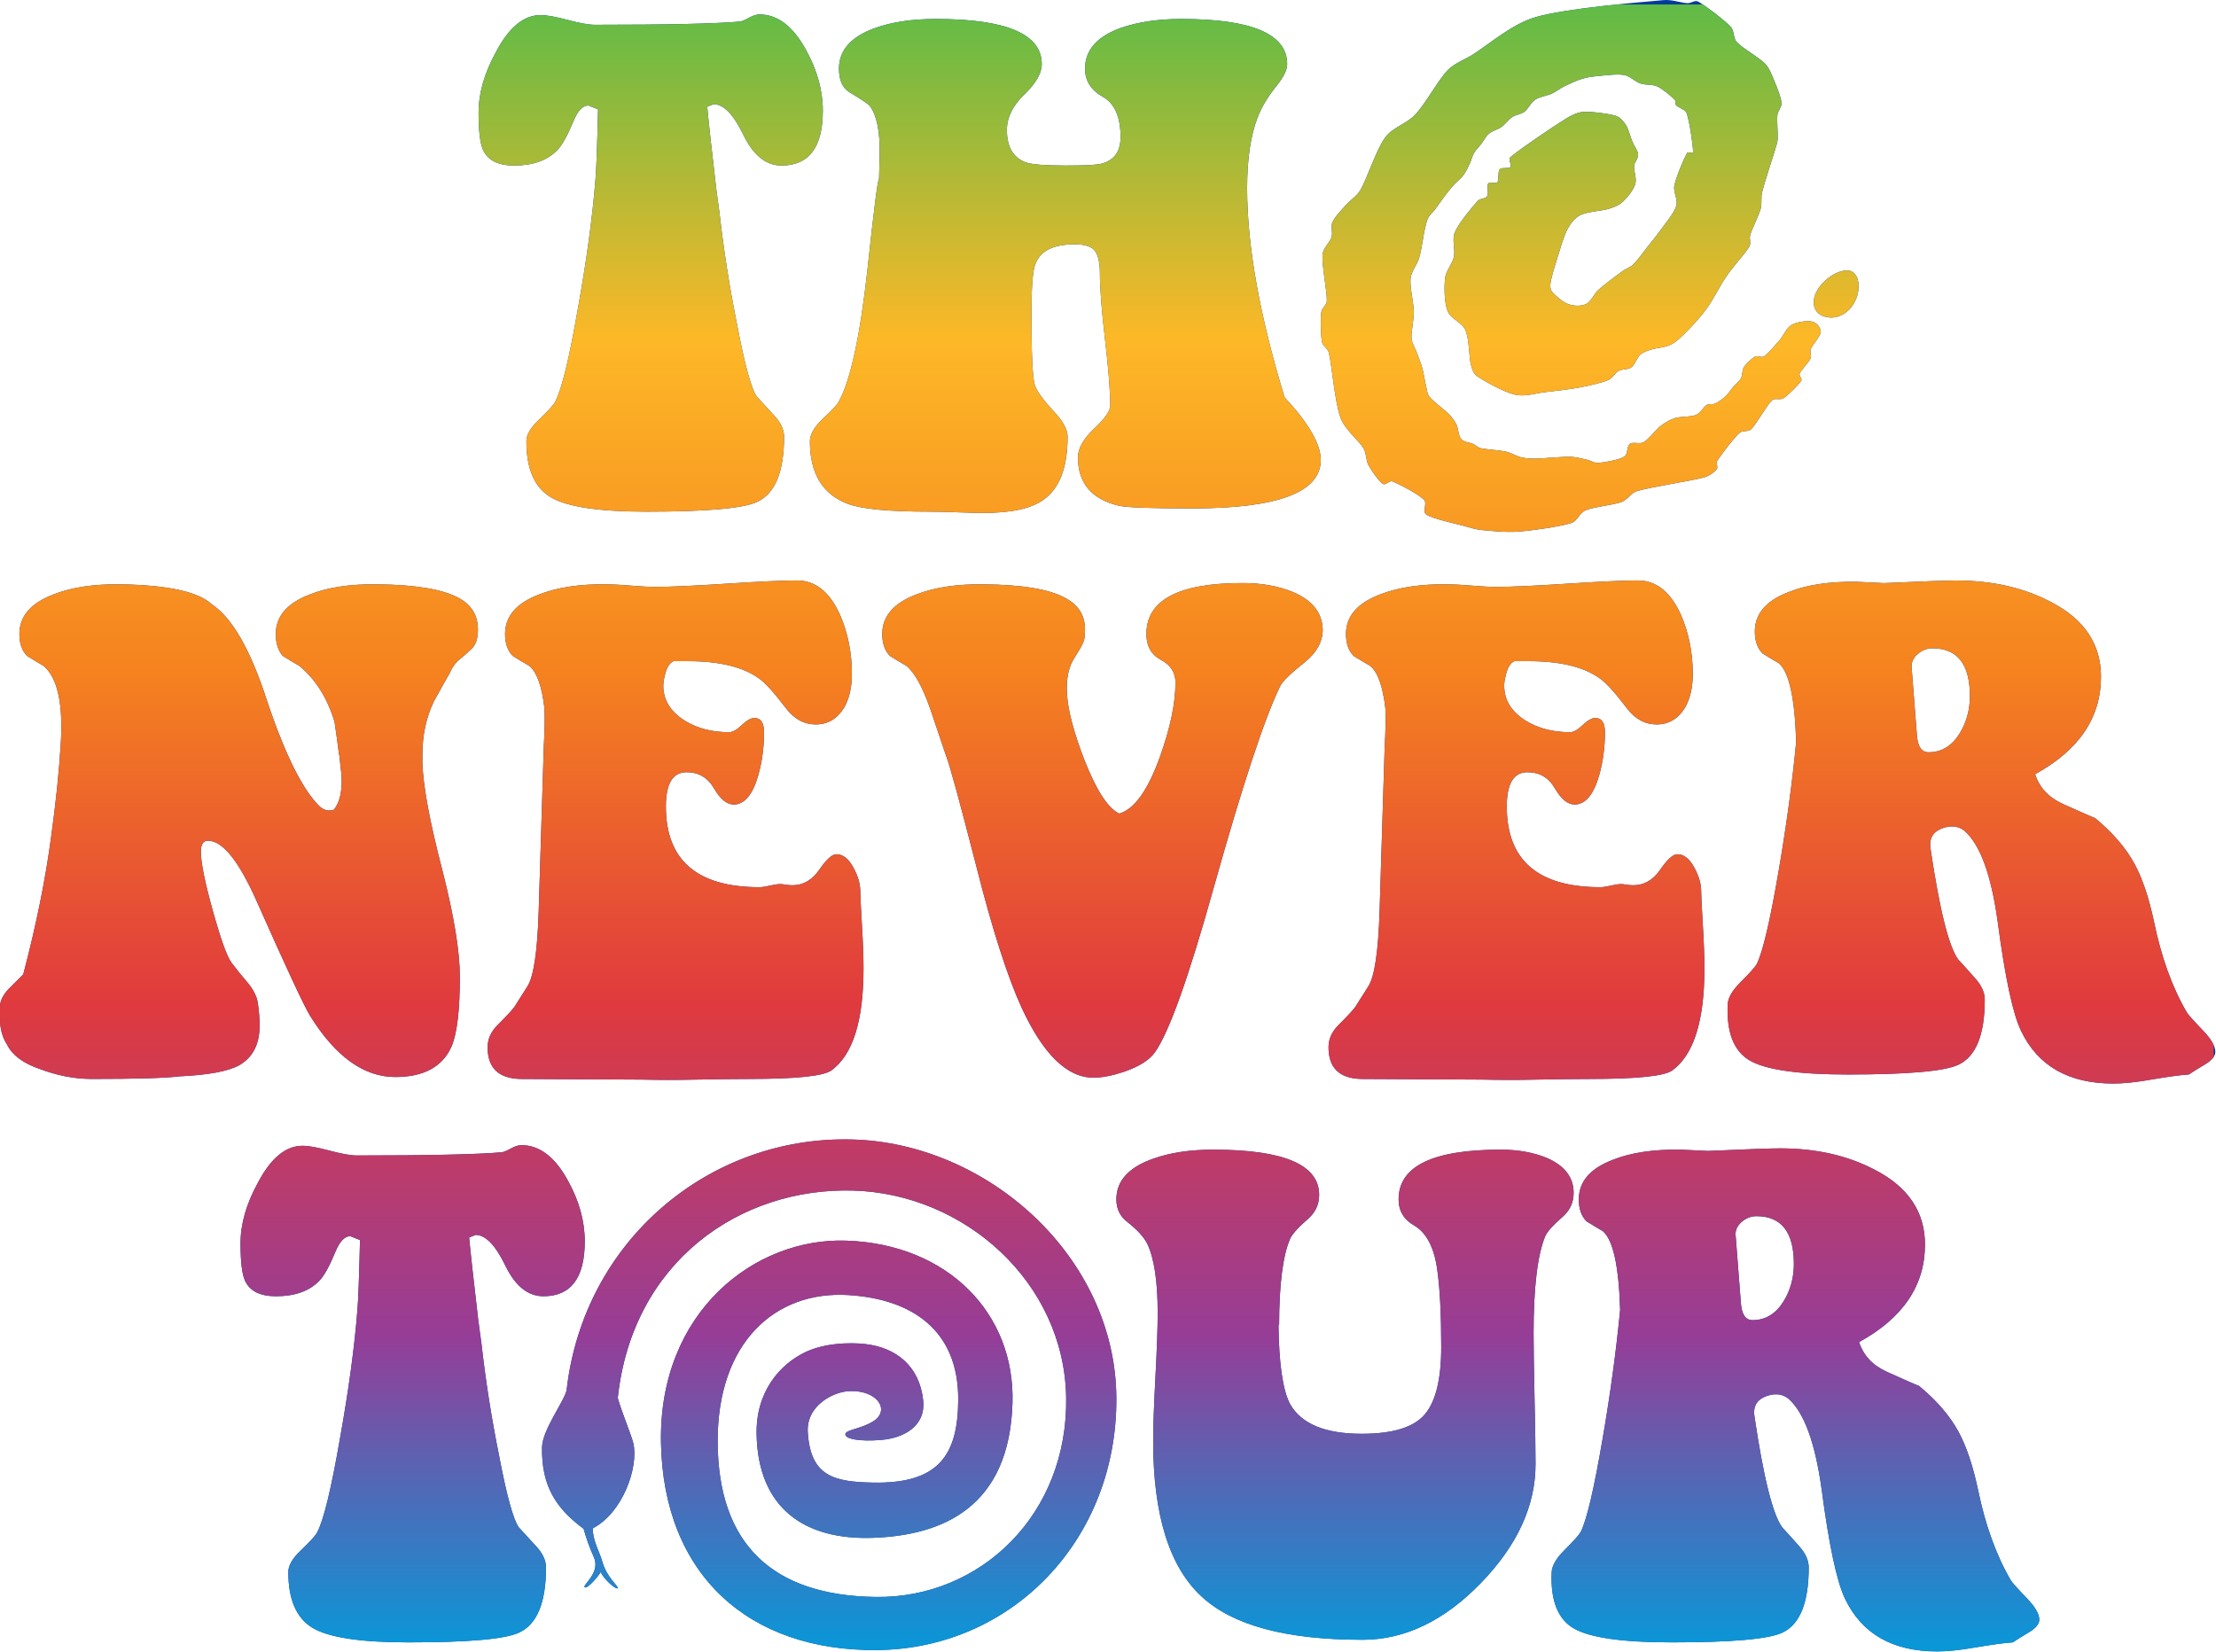
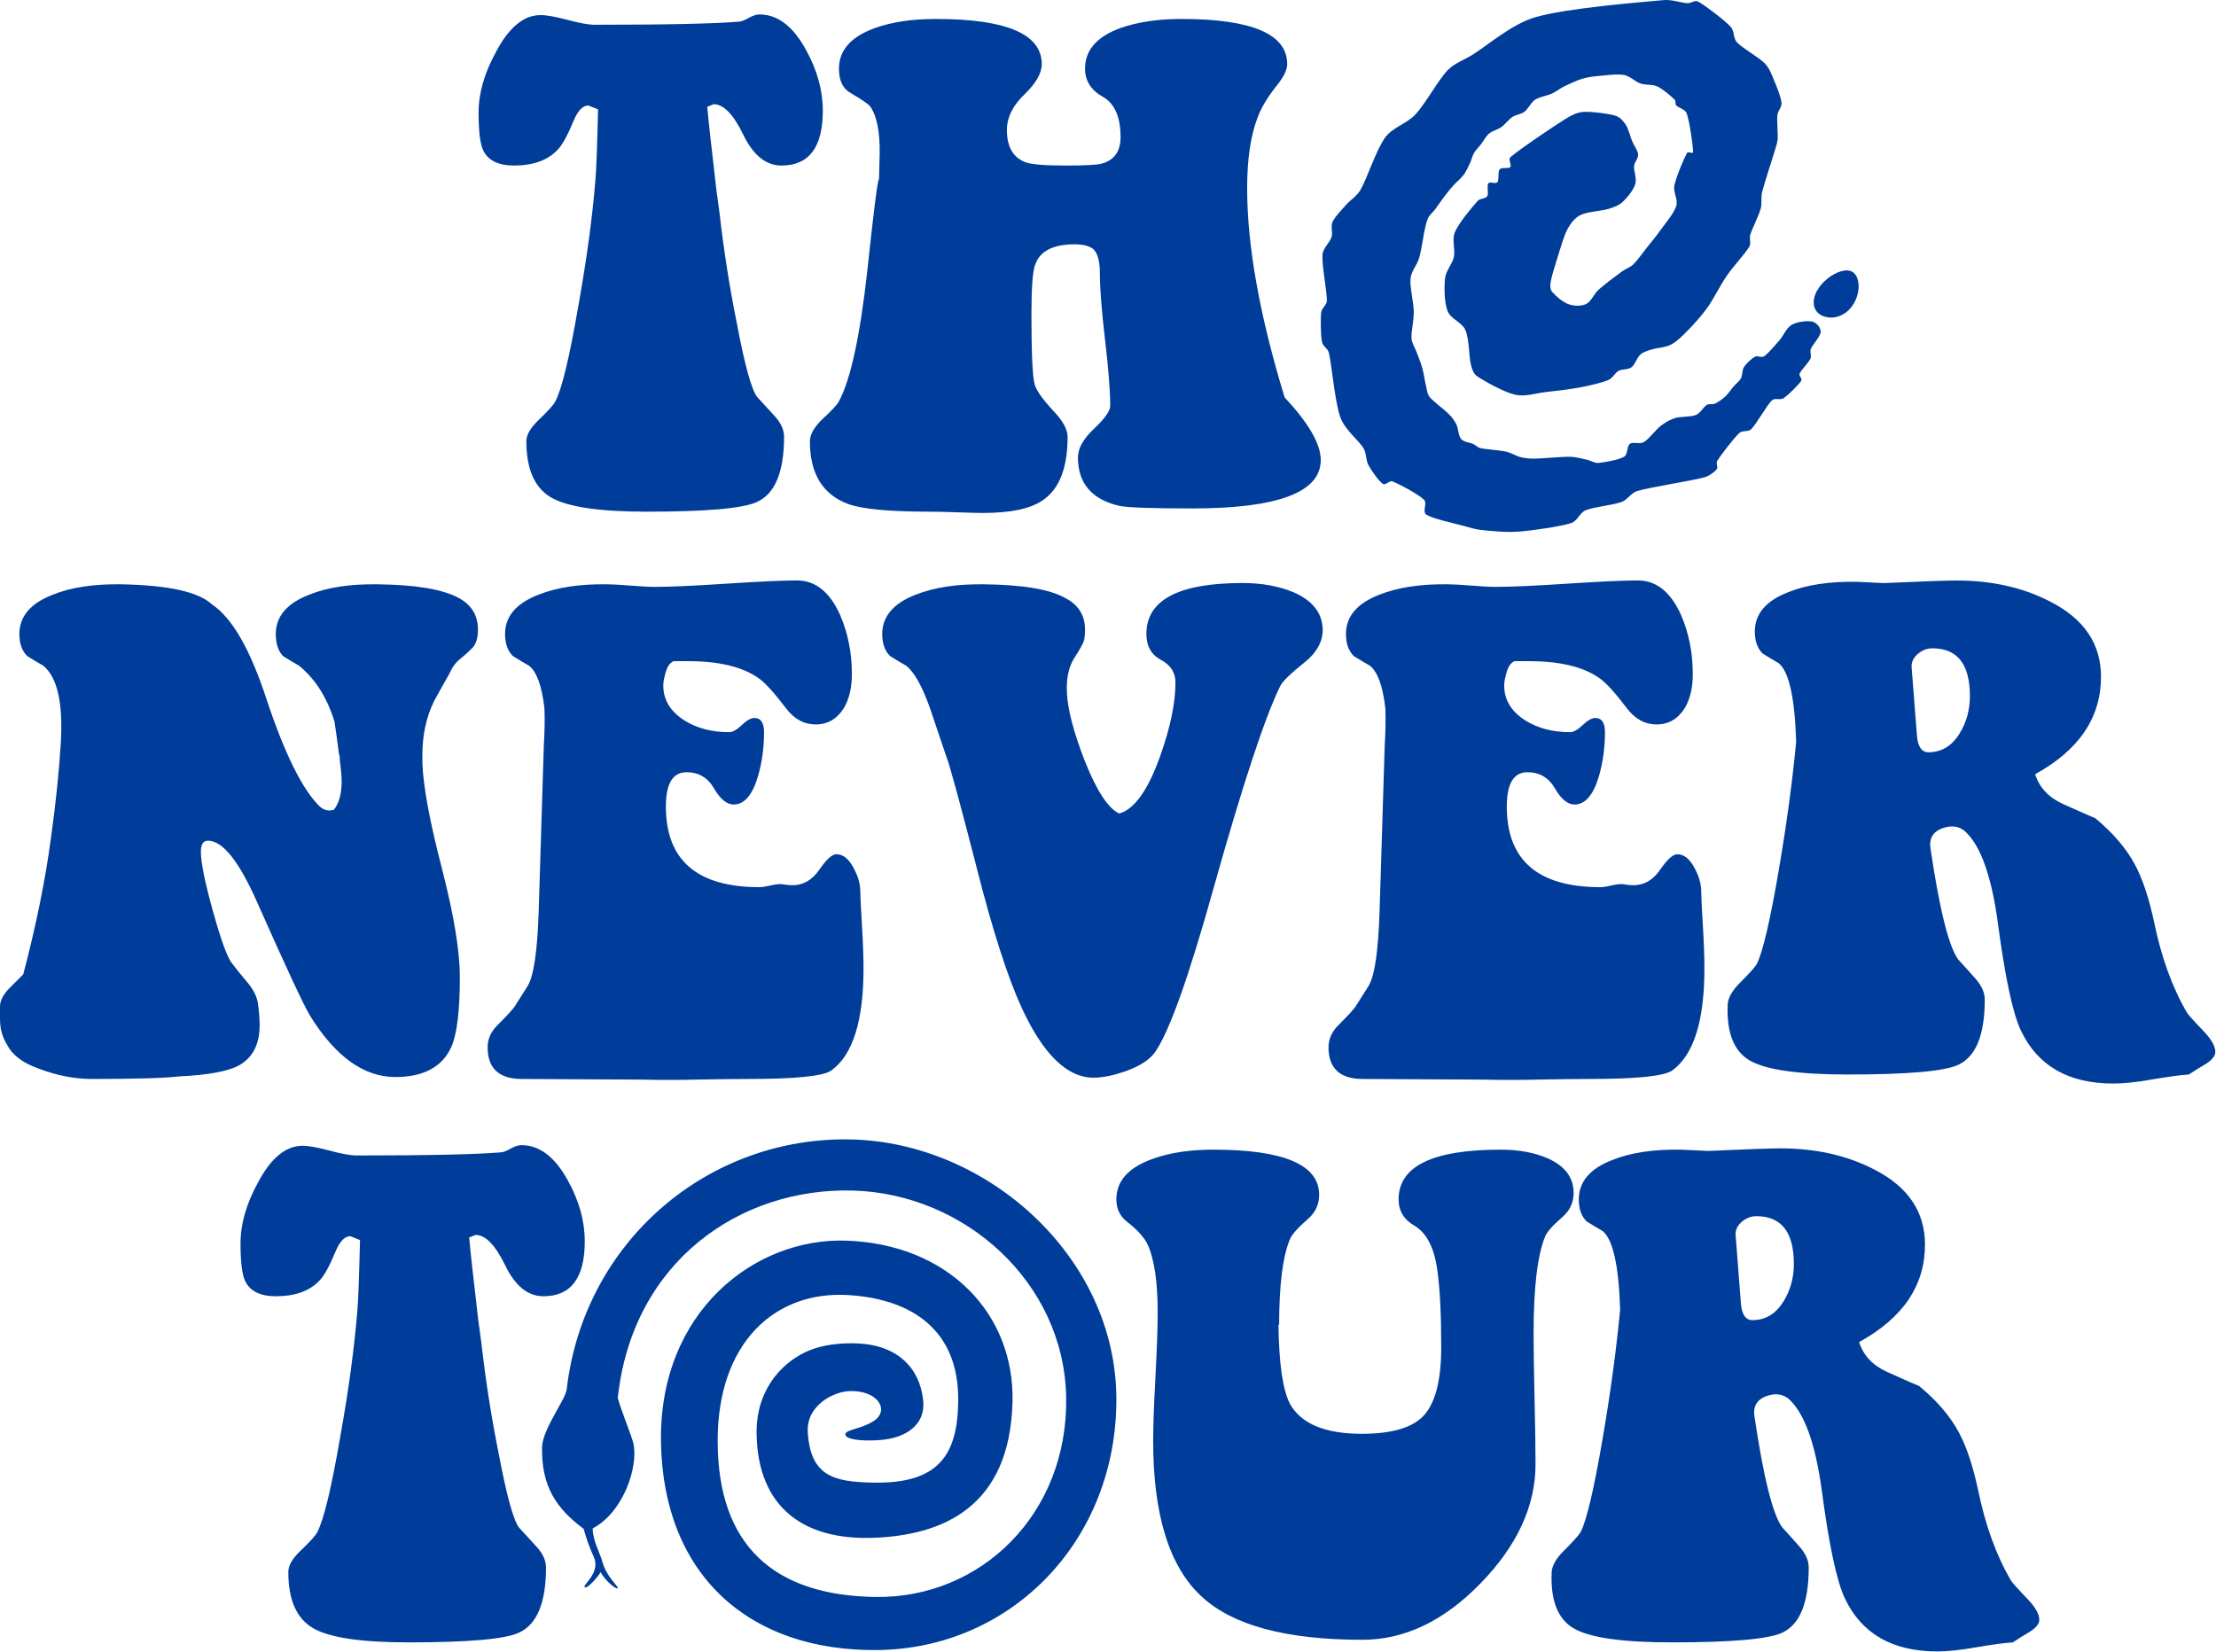
<svg xmlns="http://www.w3.org/2000/svg" width="100%" height="100%" viewBox="0 0 2293 1710" version="1.1" xml:space="preserve" style="fill-rule:evenodd;clip-rule:evenodd;stroke-linejoin:round;stroke-miterlimit:2;">
  <g transform="matrix(17.809,0,1.97215e-31,17.809,0,-0.003)">
    <path d="M101.939,82.307C102.464,85.859 103.002,88.01 103.553,88.761C103.878,89.111 104.215,89.486 104.566,89.887C104.916,90.287 105.091,90.687 105.091,91.088C105.091,93.139 104.578,94.402 103.553,94.878C102.752,95.253 100.613,95.441 97.136,95.441C94.284,95.441 92.389,95.172 91.45,94.634C90.512,94.096 90.081,93.001 90.156,91.35C90.181,90.975 90.418,90.562 90.869,90.112C91.419,89.562 91.744,89.199 91.844,89.024C92.195,88.323 92.62,86.509 93.12,83.582C93.571,80.956 93.908,78.466 94.134,76.115C94.058,73.563 93.721,72.037 93.12,71.537C92.895,71.412 92.582,71.224 92.182,70.974C91.882,70.674 91.732,70.248 91.732,69.698C91.732,68.672 92.382,67.909 93.683,67.409C94.734,66.983 96.06,66.783 97.661,66.808C98.236,66.833 98.762,66.858 99.237,66.883C101.464,66.783 102.865,66.733 103.44,66.733C105.516,66.733 107.343,67.146 108.919,67.972C110.87,68.972 111.846,70.423 111.846,72.325C111.846,74.701 110.57,76.59 108.018,77.991C108.268,78.767 108.806,79.342 109.632,79.717C110.858,80.268 111.483,80.543 111.508,80.543C112.534,81.393 113.297,82.281 113.797,83.207C114.247,84.033 114.623,85.146 114.923,86.547C115.348,88.623 115.986,90.387 116.837,91.838C116.887,91.938 117.212,92.301 117.812,92.926C118.263,93.402 118.488,93.802 118.488,94.127C118.488,94.377 118.275,94.627 117.85,94.878C117.55,95.053 117.249,95.24 116.949,95.441C116.499,95.466 115.761,95.566 114.735,95.741C113.885,95.891 113.159,95.966 112.559,95.966C109.957,95.966 108.168,94.94 107.193,92.889C106.717,91.888 106.267,89.774 105.842,86.547C105.466,83.845 104.828,82.094 103.928,81.293C103.628,81.043 103.265,80.968 102.84,81.068C102.139,81.243 101.839,81.656 101.939,82.307ZM50.967,95.887C58.782,95.811 64.925,89.489 64.863,81.212C64.802,73.054 57.409,66.411 49.481,66.216C41.18,66.012 33.924,72.114 32.927,80.739C32.857,81.34 31.512,83.058 31.494,84.108C31.457,86.384 32.327,87.666 33.909,88.841C34.047,89.334 34.26,89.961 34.499,90.473C34.923,91.381 33.83,92.112 33.97,92.234C34.126,92.369 34.843,91.508 34.895,91.356C35.187,91.898 35.82,92.382 35.888,92.294C35.964,92.198 35.25,91.665 35.002,90.766C34.838,90.169 34.456,89.591 34.436,88.818C36.198,87.903 37.104,85.263 36.801,83.881C36.706,83.449 36.097,81.992 35.894,81.238C36.745,73.285 43.029,69.003 49.56,69.185C56.06,69.366 61.82,74.524 61.946,81.176C62.075,87.983 56.986,92.887 50.876,92.802C44.882,92.719 41.714,89.737 41.698,83.766C41.682,78.026 45.028,74.992 49.301,75.259C53.028,75.491 55.687,77.325 55.675,81.328C55.665,84.587 54.51,86.226 50.738,86.157C48.45,86.115 47.097,85.788 46.934,83.24C46.833,81.663 48.443,80.869 49.362,80.838C51.019,80.782 51.727,81.968 50.745,82.59C50.017,83.051 49.128,83.074 49.117,83.348C49.105,83.622 49.951,83.779 51.185,83.678C52.586,83.563 53.796,82.828 53.639,81.374C53.423,79.364 52.045,78.301 50.264,78.103C49.334,77.999 47.888,78.052 46.789,78.577C45.305,79.287 43.907,80.879 43.96,83.363C44.051,87.661 46.761,89.503 50.719,89.365C54.794,89.223 58.654,87.574 58.828,81.515C58.976,76.349 55.099,72.291 49.156,72.095C43.867,71.921 38.261,76.213 38.405,83.844C38.549,91.509 43.501,95.96 50.967,95.887ZM27.972,78.066C28.222,80.268 28.56,82.419 28.985,84.521C29.435,86.897 29.823,88.311 30.148,88.761C30.474,89.111 30.818,89.486 31.18,89.887C31.543,90.287 31.724,90.687 31.724,91.088C31.724,93.139 31.199,94.402 30.148,94.878C29.348,95.253 27.209,95.441 23.731,95.441C20.955,95.441 19.097,95.159 18.159,94.596C17.221,94.033 16.752,92.951 16.752,91.35C16.752,90.975 16.989,90.562 17.465,90.112C18.04,89.562 18.365,89.199 18.44,89.024C18.816,88.298 19.253,86.484 19.754,83.582C20.254,80.805 20.592,78.316 20.767,76.115C20.817,75.539 20.867,74.188 20.917,72.062C20.542,71.912 20.354,71.837 20.354,71.837C20.029,71.837 19.741,72.137 19.491,72.737C19.141,73.588 18.828,74.151 18.553,74.426C17.977,75.027 17.139,75.327 16.039,75.327C15.113,75.327 14.513,75.027 14.237,74.426C14.062,74.051 13.975,73.325 13.975,72.25C13.975,71.124 14.312,69.948 14.988,68.722C15.738,67.296 16.602,66.583 17.577,66.583C17.927,66.583 18.453,66.677 19.153,66.865C19.854,67.052 20.379,67.146 20.729,67.146C24.932,67.146 27.747,67.084 29.173,66.958C29.298,66.933 29.473,66.858 29.698,66.733C29.923,66.608 30.123,66.546 30.298,66.546C31.349,66.546 32.25,67.234 33,68.61C33.651,69.785 33.976,70.961 33.976,72.137C33.976,74.263 33.175,75.327 31.574,75.327C30.674,75.327 29.936,74.733 29.36,73.544C28.785,72.356 28.21,71.762 27.634,71.762C27.634,71.762 27.509,71.812 27.259,71.912C27.334,72.737 27.509,74.326 27.784,76.678L27.972,78.066ZM89.105,77.466C89.105,78.316 89.124,79.586 89.161,81.275C89.199,82.963 89.218,84.233 89.218,85.083C89.218,87.51 88.154,89.818 86.028,92.007C83.901,94.196 81.612,95.29 79.161,95.29C74.733,95.29 71.618,94.452 69.817,92.776C67.941,91.05 67.002,88.035 67.002,83.732C67.002,82.907 67.046,81.669 67.134,80.017C67.221,78.366 67.265,77.128 67.265,76.302C67.265,74.476 67.065,73.138 66.665,72.287C66.464,71.887 66.077,71.462 65.501,71.011C65.076,70.686 64.863,70.248 64.863,69.698C64.863,68.622 65.576,67.834 67.002,67.334C67.978,66.983 69.141,66.808 70.492,66.808C74.595,66.808 76.646,67.684 76.646,69.435C76.646,69.986 76.434,70.448 76.009,70.824C75.433,71.324 75.083,71.712 74.958,71.987C74.533,72.988 74.32,74.664 74.32,77.015L74.282,76.94C74.307,79.242 74.533,80.793 74.958,81.594C75.608,82.744 76.997,83.32 79.123,83.32C80.924,83.32 82.144,82.944 82.782,82.194C83.42,81.443 83.739,80.143 83.739,78.291C83.739,76.39 83.664,74.901 83.514,73.826C83.339,72.525 82.901,71.662 82.2,71.236C81.575,70.886 81.262,70.373 81.262,69.698C81.262,67.772 83.239,66.808 87.191,66.808C88.217,66.808 89.118,66.971 89.893,67.296C90.919,67.746 91.432,68.422 91.432,69.323C91.432,69.873 91.219,70.336 90.794,70.711C90.243,71.186 89.906,71.562 89.781,71.837C89.33,72.938 89.105,74.814 89.105,77.466ZM102.051,70.674C101.726,70.674 101.432,70.792 101.17,71.03C100.907,71.268 100.801,71.549 100.851,71.874L101.151,75.739C101.201,76.39 101.426,76.715 101.826,76.715C102.577,76.715 103.177,76.352 103.628,75.627C104.028,74.976 104.228,74.251 104.228,73.45C104.228,71.599 103.502,70.674 102.051,70.674ZM112.167,49.307C112.692,52.859 113.23,55.011 113.78,55.761C114.105,56.111 114.443,56.487 114.793,56.887C115.144,57.287 115.319,57.688 115.319,58.088C115.319,60.139 114.806,61.403 113.78,61.878C112.98,62.253 110.841,62.441 107.363,62.441C104.511,62.441 102.616,62.172 101.678,61.634C100.74,61.096 100.308,60.002 100.384,58.351C100.409,57.975 100.646,57.562 101.097,57.112C101.647,56.562 101.972,56.199 102.072,56.024C102.422,55.323 102.848,53.51 103.348,50.583C103.798,47.956 104.136,45.467 104.361,43.115C104.286,40.563 103.948,39.037 103.348,38.537C103.123,38.412 102.81,38.224 102.41,37.974C102.11,37.674 101.96,37.249 101.96,36.698C101.96,35.672 102.61,34.909 103.911,34.409C104.962,33.984 106.288,33.784 107.889,33.809C108.464,33.834 108.989,33.859 109.465,33.884C111.691,33.784 113.092,33.734 113.668,33.734C115.744,33.734 117.57,34.146 119.146,34.972C121.098,35.973 122.073,37.424 122.073,39.325C122.073,41.702 120.798,43.59 118.246,44.991C118.496,45.767 119.034,46.342 119.859,46.718C121.085,47.268 121.711,47.543 121.736,47.543C122.761,48.394 123.524,49.282 124.025,50.207C124.475,51.033 124.85,52.146 125.151,53.547C125.576,55.624 126.214,57.387 127.064,58.838C127.114,58.938 127.44,59.301 128.04,59.927C128.49,60.402 128.716,60.802 128.716,61.127C128.716,61.378 128.503,61.628 128.078,61.878C127.777,62.053 127.477,62.241 127.177,62.441C126.727,62.466 125.989,62.566 124.963,62.741C124.112,62.891 123.387,62.966 122.786,62.966C120.185,62.966 118.396,61.941 117.42,59.889C116.945,58.888 116.495,56.774 116.069,53.547C115.694,50.845 115.056,49.094 114.156,48.294C113.855,48.043 113.493,47.968 113.067,48.068C112.367,48.244 112.067,48.656 112.167,49.307ZM80.493,41.16C80.343,39.859 80.043,39.033 79.592,38.683C79.367,38.558 79.054,38.371 78.654,38.12C78.354,37.82 78.204,37.395 78.204,36.844C78.204,35.819 78.854,35.056 80.155,34.555C81.231,34.13 82.557,33.93 84.133,33.955C84.433,33.955 84.89,33.98 85.503,34.03C86.116,34.08 86.585,34.105 86.91,34.105C87.76,34.105 89.149,34.043 91.075,33.917C93.001,33.792 94.365,33.73 95.165,33.73C96.241,33.73 97.079,34.405 97.68,35.756C98.13,36.807 98.355,37.945 98.355,39.171C98.355,39.947 98.205,40.597 97.905,41.122C97.505,41.773 96.954,42.098 96.254,42.098C95.578,42.098 95.003,41.785 94.528,41.16C93.827,40.234 93.289,39.646 92.914,39.396C91.988,38.746 90.625,38.421 88.824,38.421L87.998,38.421C87.748,38.521 87.573,38.821 87.473,39.321C87.423,39.496 87.398,39.671 87.398,39.847C87.398,40.672 87.81,41.348 88.636,41.873C89.361,42.323 90.225,42.548 91.225,42.548C91.425,42.548 91.669,42.411 91.957,42.136C92.245,41.86 92.489,41.723 92.689,41.723C93.064,41.723 93.252,41.998 93.252,42.548C93.252,43.424 93.139,44.262 92.914,45.063C92.589,46.188 92.113,46.751 91.488,46.751C91.088,46.751 90.706,46.439 90.343,45.813C89.981,45.188 89.449,44.875 88.749,44.875C87.948,44.875 87.548,45.538 87.548,46.864C87.548,49.991 89.361,51.555 92.989,51.555C93.139,51.555 93.377,51.517 93.702,51.442C94.027,51.367 94.277,51.354 94.452,51.405C94.628,51.43 94.778,51.442 94.903,51.442C95.528,51.442 96.047,51.142 96.46,50.541C96.873,49.941 97.204,49.641 97.455,49.641C97.83,49.641 98.155,49.891 98.43,50.391C98.705,50.892 98.843,51.354 98.843,51.78C98.843,52.03 98.874,52.674 98.937,53.712C98.999,54.751 99.031,55.607 99.031,56.283C99.031,59.335 98.405,61.311 97.154,62.212C96.679,62.537 95.09,62.7 92.389,62.7C91.638,62.7 90.612,62.712 89.311,62.737C88.236,62.762 87.185,62.762 86.159,62.737L79.104,62.7C77.829,62.675 77.191,62.062 77.191,60.861C77.191,60.386 77.378,59.96 77.754,59.585C78.379,58.96 78.729,58.572 78.804,58.422L79.517,57.296C79.867,56.721 80.08,55.295 80.155,53.018L80.455,43.336C80.505,42.511 80.518,41.785 80.493,41.16ZM31.634,41.16C31.484,39.859 31.184,39.033 30.734,38.683C30.508,38.558 30.196,38.371 29.796,38.12C29.495,37.82 29.345,37.395 29.345,36.844C29.345,35.819 29.996,35.056 31.297,34.555C32.372,34.13 33.698,33.93 35.274,33.955C35.574,33.955 36.031,33.98 36.644,34.03C37.257,34.08 37.726,34.105 38.051,34.105C38.902,34.105 40.29,34.043 42.217,33.917C44.143,33.792 45.506,33.73 46.307,33.73C47.383,33.73 48.221,34.405 48.821,35.756C49.271,36.807 49.497,37.945 49.497,39.171C49.497,39.947 49.346,40.597 49.046,41.122C48.646,41.773 48.096,42.098 47.395,42.098C46.72,42.098 46.144,41.785 45.669,41.16C44.968,40.234 44.431,39.646 44.055,39.396C43.13,38.746 41.766,38.421 39.965,38.421L39.139,38.421C38.889,38.521 38.714,38.821 38.614,39.321C38.564,39.496 38.539,39.671 38.539,39.847C38.539,40.672 38.952,41.348 39.777,41.873C40.503,42.323 41.366,42.548 42.367,42.548C42.567,42.548 42.811,42.411 43.098,42.136C43.386,41.86 43.63,41.723 43.83,41.723C44.205,41.723 44.393,41.998 44.393,42.548C44.393,43.424 44.28,44.262 44.055,45.063C43.73,46.188 43.255,46.751 42.629,46.751C42.229,46.751 41.848,46.439 41.485,45.813C41.122,45.188 40.59,44.875 39.89,44.875C39.089,44.875 38.689,45.538 38.689,46.864C38.689,49.991 40.503,51.555 44.13,51.555C44.28,51.555 44.518,51.517 44.843,51.442C45.169,51.367 45.419,51.354 45.594,51.405C45.769,51.43 45.919,51.442 46.044,51.442C46.67,51.442 47.189,51.142 47.602,50.541C48.014,49.941 48.346,49.641 48.596,49.641C48.971,49.641 49.296,49.891 49.572,50.391C49.847,50.892 49.984,51.354 49.984,51.78C49.984,52.03 50.016,52.674 50.078,53.712C50.141,54.751 50.172,55.607 50.172,56.283C50.172,59.335 49.547,61.311 48.296,62.212C47.82,62.537 46.232,62.7 43.53,62.7C42.779,62.7 41.754,62.712 40.453,62.737C39.377,62.762 38.326,62.762 37.301,62.737L30.246,62.7C28.97,62.675 28.332,62.062 28.332,60.861C28.332,60.386 28.52,59.96 28.895,59.585C29.52,58.96 29.871,58.572 29.946,58.422L30.659,57.296C31.009,56.721 31.221,55.295 31.297,53.018L31.597,43.336C31.647,42.511 31.659,41.785 31.634,41.16ZM11.671,49.491C11.671,50.116 11.902,51.261 12.365,52.924C12.828,54.588 13.19,55.595 13.453,55.945C13.716,56.295 13.997,56.646 14.297,56.996C14.673,57.421 14.898,57.834 14.973,58.234C15.048,58.735 15.085,59.185 15.085,59.585C15.085,60.686 14.685,61.461 13.885,61.912C13.234,62.262 12.071,62.475 10.395,62.55C9.619,62.65 7.93,62.7 5.329,62.7C4.328,62.7 3.302,62.5 2.252,62.099C1.326,61.774 0.713,61.311 0.413,60.711C0.138,60.286 0,59.785 0,59.21L0,58.497C0,58.172 0.163,57.834 0.488,57.484C0.763,57.209 1.051,56.921 1.351,56.621C2.101,53.769 2.639,51.117 2.965,48.665C3.24,46.689 3.427,44.888 3.527,43.261C3.678,40.885 3.34,39.359 2.514,38.683C2.289,38.558 1.976,38.371 1.576,38.12C1.276,37.82 1.126,37.395 1.126,36.844C1.126,35.819 1.776,35.056 3.077,34.555C4.128,34.13 5.454,33.93 7.055,33.955C9.782,34.005 11.533,34.393 12.308,35.118C13.484,35.894 14.548,37.745 15.498,40.672C16.549,43.824 17.575,45.888 18.575,46.864C18.825,47.089 19.101,47.152 19.401,47.052C19.701,46.676 19.851,46.126 19.851,45.4C19.851,45.125 19.814,44.7 19.739,44.125L19.739,43.937L19.701,43.862C19.626,43.261 19.538,42.623 19.438,41.948C19.013,40.547 18.325,39.459 17.374,38.683C17.149,38.558 16.837,38.371 16.436,38.12C16.161,37.82 16.024,37.395 16.024,36.844C16.024,35.819 16.674,35.056 17.975,34.555C19.026,34.13 20.352,33.93 21.953,33.955C24.154,33.98 25.718,34.243 26.643,34.743C27.394,35.143 27.769,35.756 27.769,36.582C27.769,37.082 27.657,37.445 27.431,37.67C27.206,37.895 26.969,38.108 26.718,38.308C26.468,38.508 26.268,38.783 26.118,39.134C25.818,39.659 25.518,40.197 25.217,40.747C24.767,41.673 24.542,42.711 24.542,43.862C24.542,43.812 24.542,43.974 24.542,44.35C24.592,45.726 24.98,47.802 25.705,50.579C26.381,53.231 26.718,55.295 26.718,56.771C26.718,58.722 26.556,60.073 26.231,60.823C25.705,61.999 24.617,62.587 22.966,62.587C21.14,62.587 19.488,61.399 18.012,59.022C17.637,58.397 16.611,56.195 14.935,52.418C13.885,50.041 12.934,48.853 12.083,48.853C11.808,48.853 11.671,49.065 11.671,49.491ZM54.037,41.16C53.587,39.884 53.124,39.059 52.649,38.683C52.424,38.558 52.111,38.371 51.711,38.12C51.41,37.82 51.26,37.395 51.26,36.844C51.26,35.819 51.911,35.056 53.212,34.555C54.287,34.13 55.613,33.93 57.189,33.955C59.416,33.98 60.979,34.243 61.88,34.743C62.656,35.143 63.043,35.756 63.043,36.582C63.043,36.832 63.025,37.038 62.987,37.201C62.95,37.364 62.762,37.708 62.424,38.233C62.086,38.758 61.943,39.446 61.993,40.297C62.043,41.248 62.38,42.536 63.006,44.162C63.706,45.938 64.382,46.976 65.032,47.277C65.908,47.026 66.696,45.926 67.396,43.974C67.997,42.298 68.297,40.86 68.297,39.659C68.297,39.084 68.016,38.646 67.453,38.346C66.89,38.045 66.608,37.545 66.608,36.844C66.608,34.868 68.472,33.88 72.2,33.88C73.3,33.88 74.276,34.055 75.127,34.405C76.252,34.881 76.828,35.606 76.853,36.582C76.853,37.282 76.515,37.908 75.84,38.458C74.989,39.134 74.501,39.609 74.376,39.884C73.476,41.735 72.2,45.601 70.549,51.48C69.073,56.783 67.922,60.01 67.096,61.161C66.771,61.612 66.171,61.987 65.295,62.287C64.619,62.512 64.032,62.625 63.531,62.625C62.005,62.625 60.617,61.274 59.366,58.572C58.54,56.771 57.665,54.044 56.739,50.391C55.763,46.589 55.175,44.437 54.975,43.937L54.037,41.16ZM112.279,37.674C111.954,37.674 111.66,37.793 111.397,38.03C111.135,38.268 111.028,38.549 111.078,38.875L111.379,42.74C111.429,43.39 111.654,43.715 112.054,43.715C112.805,43.715 113.405,43.353 113.855,42.627C114.256,41.977 114.456,41.251 114.456,40.451C114.456,38.599 113.73,37.674 112.279,37.674ZM102.493,20.708C102.727,20.552 103.106,20.101 103.375,19.795C103.634,19.501 103.785,19.058 104.106,18.874C104.428,18.691 105.024,18.622 105.304,18.692C105.553,18.755 105.8,19.038 105.785,19.294C105.77,19.56 105.31,20.028 105.211,20.286C105.145,20.458 105.269,20.671 105.193,20.839C105.084,21.077 104.652,21.497 104.563,21.712C104.508,21.843 104.733,22.009 104.656,22.127C104.5,22.366 103.911,22.951 103.628,23.141C103.438,23.268 103.12,23.107 102.955,23.265C102.642,23.565 102.065,24.626 101.749,24.942C101.579,25.113 101.236,24.997 101.059,25.162C100.73,25.469 99.991,26.434 99.772,26.785C99.687,26.922 99.845,27.142 99.745,27.269C99.621,27.428 99.303,27.663 99.027,27.739C98.256,27.95 95.92,28.298 95.119,28.537C94.769,28.641 94.566,29.041 94.223,29.169C93.725,29.355 92.616,29.45 92.128,29.654C91.784,29.798 91.646,30.283 91.291,30.395C90.64,30.602 89.092,30.827 88.221,30.894C87.505,30.949 86.587,30.852 86.069,30.799C85.743,30.766 85.428,30.666 85.113,30.578C84.579,30.428 83.265,30.159 82.87,29.902C82.625,29.744 82.945,29.242 82.737,29.038C82.409,28.717 81.301,28.13 80.903,27.976C80.725,27.908 80.506,28.226 80.348,28.119C80.116,27.961 79.699,27.377 79.513,27.034C79.351,26.736 79.402,26.351 79.23,26.06C78.959,25.599 78.14,24.972 77.885,24.271C77.548,23.343 77.387,21.224 77.208,20.49C77.15,20.252 76.856,20.112 76.81,19.87C76.737,19.48 76.72,18.545 76.767,18.146C76.796,17.901 77.087,17.727 77.093,17.48C77.105,16.922 76.795,15.416 76.84,14.799C76.869,14.417 77.27,14.092 77.367,13.777C77.452,13.499 77.303,13.173 77.42,12.908C77.556,12.601 77.909,12.248 78.179,11.938C78.449,11.627 78.834,11.402 79.043,11.044C79.427,10.386 79.95,8.721 80.482,7.99C80.913,7.397 81.734,7.196 82.233,6.658C82.837,6.008 83.557,4.663 84.104,4.089C84.486,3.687 85.039,3.496 85.513,3.209C86.364,2.694 87.831,1.395 89.211,0.999C91.07,0.465 95.197,0.141 96.67,0.006C97.13,-0.037 97.712,0.172 98.045,0.186C98.254,0.195 98.481,-0.009 98.664,0.091C99.083,0.319 100.18,1.159 100.556,1.553C100.779,1.788 100.696,2.217 100.917,2.454C101.248,2.81 102.184,3.319 102.546,3.691C102.809,3.962 102.94,4.339 103.086,4.687C103.247,5.068 103.48,5.645 103.51,5.979C103.533,6.227 103.297,6.44 103.27,6.688C103.233,7.039 103.309,7.749 103.288,8.081C103.275,8.287 103.2,8.484 103.142,8.681C102.991,9.197 102.52,10.604 102.38,11.179C102.305,11.488 102.385,11.824 102.3,12.131C102.185,12.543 101.801,13.289 101.691,13.654C101.627,13.869 101.755,14.131 101.644,14.325C101.417,14.721 100.735,15.438 100.329,16.03C99.92,16.625 99.571,17.364 99.192,17.895C98.853,18.368 98.401,18.862 98.051,19.216C97.758,19.514 97.44,19.841 97.092,20.023C96.746,20.204 96.255,20.213 95.958,20.31C95.732,20.384 95.487,20.447 95.309,20.605C95.115,20.777 95.001,21.186 94.791,21.344C94.585,21.498 94.269,21.429 94.046,21.552C93.824,21.674 93.698,21.977 93.455,22.081C93.084,22.241 92.373,22.402 91.819,22.509C91.209,22.626 90.429,22.715 89.796,22.786C89.207,22.853 88.601,23.07 88.024,22.935C87.361,22.78 86.244,22.149 85.817,21.858C85.609,21.716 85.524,21.434 85.462,21.189C85.35,20.743 85.369,19.698 85.143,19.179C84.942,18.717 84.292,18.545 84.109,18.076C83.912,17.572 83.903,16.681 83.964,16.157C84.015,15.717 84.381,15.363 84.473,14.93C84.568,14.486 84.344,13.933 84.532,13.491C84.763,12.948 85.549,12.018 85.862,11.669C85.998,11.518 86.31,11.567 86.412,11.399C86.513,11.232 86.372,10.801 86.471,10.664C86.57,10.528 86.894,10.719 87.004,10.583C87.115,10.446 87.011,9.99 87.135,9.844C87.258,9.699 87.644,9.828 87.747,9.71C87.851,9.592 87.613,9.262 87.757,9.137C88.292,8.67 90.252,7.35 90.958,6.911C91.272,6.716 91.622,6.528 91.991,6.504C92.475,6.473 93.449,6.601 93.861,6.724C94.114,6.8 94.314,7.023 94.458,7.244C94.621,7.492 94.717,7.927 94.837,8.215C94.944,8.472 95.161,8.739 95.179,8.977C95.196,9.212 94.967,9.41 94.944,9.645C94.916,9.934 95.118,10.37 95.01,10.708C94.9,11.056 94.539,11.494 94.283,11.732C94.062,11.936 93.763,12.046 93.475,12.135C93.068,12.262 92.235,12.297 91.836,12.492C91.505,12.654 91.258,12.978 91.082,13.302C90.858,13.715 90.657,14.452 90.492,14.97C90.341,15.444 90.146,16.08 90.093,16.41C90.065,16.591 90.061,16.811 90.177,16.953C90.348,17.163 90.79,17.553 91.12,17.672C91.445,17.79 91.865,17.806 92.158,17.667C92.451,17.528 92.606,17.085 92.877,16.84C93.225,16.524 93.91,16.019 94.247,15.772C94.455,15.62 94.717,15.54 94.902,15.361C95.148,15.122 95.476,14.654 95.727,14.339C95.956,14.052 96.194,13.771 96.406,13.471C96.683,13.078 97.247,12.426 97.393,11.978C97.517,11.599 97.205,11.178 97.284,10.787C97.388,10.273 97.838,9.216 98.02,8.891C98.078,8.787 98.373,8.955 98.373,8.836C98.37,8.453 98.166,7.041 98.002,6.589C97.915,6.348 97.506,6.255 97.39,6.123C97.315,6.038 97.384,5.875 97.304,5.794C97.122,5.612 96.631,5.184 96.299,5.027C95.996,4.883 95.626,4.96 95.31,4.85C94.987,4.739 94.711,4.419 94.359,4.357C93.951,4.284 93.268,4.381 92.865,4.417C92.554,4.445 92.241,4.485 91.942,4.575C91.615,4.674 91.2,4.865 90.902,5.01C90.643,5.136 90.418,5.325 90.156,5.445C89.873,5.575 89.467,5.615 89.202,5.79C88.939,5.965 88.792,6.329 88.571,6.496C88.37,6.648 88.086,6.656 87.876,6.795C87.654,6.943 87.466,7.217 87.24,7.379C87.017,7.537 86.713,7.599 86.516,7.765C86.322,7.929 86.202,8.188 86.057,8.375C85.923,8.548 85.755,8.703 85.646,8.887C85.538,9.071 85.5,9.289 85.408,9.481C85.306,9.695 85.193,9.959 85.038,10.167C84.876,10.384 84.62,10.58 84.439,10.782C84.268,10.973 84.107,11.174 83.951,11.378C83.774,11.61 83.541,11.958 83.38,12.172C83.253,12.34 83.075,12.473 82.981,12.661C82.879,12.863 82.825,13.156 82.772,13.382C82.722,13.592 82.701,13.809 82.659,14.02C82.603,14.298 82.546,14.713 82.438,15.046C82.321,15.406 81.995,15.774 81.955,16.184C81.907,16.696 82.135,17.536 82.144,18.116C82.153,18.634 81.983,19.27 82.012,19.664C82.033,19.952 82.217,20.205 82.315,20.476C82.42,20.765 82.553,21.081 82.64,21.393C82.73,21.716 82.783,22.136 82.853,22.414C82.909,22.635 82.918,22.887 83.06,23.064C83.282,23.339 83.922,23.799 84.183,24.066C84.355,24.243 84.511,24.443 84.621,24.665C84.74,24.906 84.733,25.32 84.896,25.51C85.059,25.699 85.411,25.713 85.598,25.801C85.743,25.87 85.859,26.005 86.015,26.041C86.333,26.115 87.113,26.157 87.507,26.246C87.811,26.314 88.1,26.506 88.382,26.573C88.648,26.637 88.926,26.654 89.199,26.651C89.673,26.646 90.723,26.533 91.225,26.544C91.557,26.551 91.933,26.655 92.206,26.715C92.429,26.763 92.637,26.919 92.864,26.901C93.224,26.872 94.06,26.725 94.365,26.541C94.598,26.401 94.508,25.937 94.698,25.796C94.888,25.655 95.271,25.83 95.506,25.694C95.805,25.519 96.194,24.98 96.496,24.747C96.744,24.557 97.02,24.39 97.319,24.297C97.659,24.192 98.229,24.242 98.537,24.114C98.801,24.005 98.98,23.643 99.165,23.532C99.305,23.449 99.499,23.52 99.648,23.453C99.827,23.371 100.064,23.207 100.24,23.044C100.422,22.876 100.584,22.623 100.736,22.446C100.872,22.289 101.056,22.167 101.153,21.984C101.252,21.797 101.208,21.516 101.332,21.325C101.468,21.115 101.775,20.831 101.969,20.729C102.123,20.646 102.347,20.805 102.493,20.708ZM62.03,25.381C62.03,27.182 61.555,28.408 60.604,29.058C59.904,29.559 58.74,29.809 57.114,29.809C56.814,29.809 56.32,29.796 55.632,29.771C54.944,29.746 54.412,29.734 54.037,29.734C51.661,29.734 50.072,29.584 49.271,29.284C47.795,28.733 47.057,27.52 47.057,25.644C47.057,25.268 47.283,24.856 47.733,24.405C48.333,23.855 48.671,23.492 48.746,23.317C49.422,22.066 49.972,19.527 50.397,15.699C50.772,12.172 50.998,10.408 51.073,10.408L51.11,8.982C51.135,7.656 50.948,6.718 50.547,6.168C50.447,6.043 50.059,5.78 49.384,5.38C48.959,5.129 48.746,4.667 48.746,3.991C48.746,2.915 49.447,2.127 50.847,1.627C51.823,1.277 52.999,1.102 54.375,1.102C58.478,1.102 60.529,1.977 60.529,3.728C60.529,4.254 60.191,4.842 59.516,5.492C58.84,6.143 58.503,6.831 58.503,7.556C58.503,8.532 58.866,9.157 59.591,9.432C59.941,9.557 60.717,9.62 61.918,9.62C63.068,9.62 63.769,9.582 64.019,9.507C64.745,9.307 65.107,8.794 65.107,7.969C65.107,6.793 64.763,6.011 64.075,5.624C63.387,5.236 63.043,4.692 63.043,3.991C63.043,2.915 63.731,2.127 65.107,1.627C66.108,1.277 67.284,1.102 68.635,1.102C72.738,1.102 74.789,1.977 74.789,3.728C74.789,4.054 74.589,4.466 74.189,4.967C73.663,5.617 73.288,6.243 73.063,6.843C72.663,7.894 72.462,9.257 72.462,10.933C72.462,14.286 73.188,18.339 74.639,23.092C76.04,24.593 76.74,25.806 76.74,26.732C76.74,28.608 74.251,29.546 69.273,29.546C66.921,29.546 65.508,29.496 65.032,29.396C63.431,29.021 62.631,28.083 62.631,26.582C62.631,26.056 62.943,25.5 63.569,24.912C64.194,24.324 64.507,23.88 64.507,23.58C64.507,22.729 64.407,21.453 64.207,19.752C64.007,18.051 63.906,16.762 63.906,15.887C63.906,15.286 63.813,14.855 63.625,14.592C63.437,14.33 63.043,14.198 62.443,14.198C61.192,14.198 60.429,14.586 60.154,15.361C60.004,15.712 59.929,16.675 59.929,18.251C59.929,20.528 59.991,21.891 60.116,22.341C60.216,22.692 60.579,23.204 61.205,23.88C61.755,24.455 62.03,24.956 62.03,25.381ZM41.804,12.359C42.054,14.561 42.392,16.712 42.817,18.814C43.267,21.19 43.655,22.604 43.98,23.054C44.305,23.405 44.649,23.78 45.012,24.18C45.375,24.58 45.556,24.981 45.556,25.381C45.556,27.432 45.031,28.696 43.98,29.171C43.18,29.546 41.041,29.734 37.563,29.734C34.786,29.734 32.929,29.452 31.991,28.89C31.053,28.327 30.584,27.245 30.584,25.644C30.584,25.268 30.821,24.856 31.297,24.405C31.872,23.855 32.197,23.492 32.272,23.317C32.647,22.591 33.085,20.778 33.586,17.876C34.086,15.099 34.424,12.61 34.599,10.408C34.649,9.833 34.699,8.482 34.749,6.355C34.374,6.205 34.186,6.13 34.186,6.13C33.861,6.13 33.573,6.43 33.323,7.031C32.973,7.881 32.66,8.444 32.385,8.719C31.809,9.32 30.971,9.62 29.871,9.62C28.945,9.62 28.345,9.32 28.069,8.719C27.894,8.344 27.807,7.619 27.807,6.543C27.807,5.417 28.144,4.241 28.82,3.015C29.57,1.589 30.433,0.877 31.409,0.877C31.759,0.877 32.285,0.97 32.985,1.158C33.686,1.346 34.211,1.439 34.561,1.439C38.764,1.439 41.579,1.377 43.005,1.252C43.13,1.227 43.305,1.152 43.53,1.027C43.755,0.902 43.955,0.839 44.13,0.839C45.181,0.839 46.082,1.527 46.832,2.903C47.483,4.079 47.808,5.255 47.808,6.43C47.808,8.557 47.007,9.62 45.406,9.62C44.506,9.62 43.768,9.026 43.192,7.838C42.617,6.649 42.041,6.055 41.466,6.055C41.466,6.055 41.341,6.105 41.091,6.205C41.166,7.031 41.341,8.619 41.616,10.971L41.804,12.359ZM105.404,17.777C105.528,18.381 106.223,18.507 106.595,18.441C107.968,18.2 108.344,16.301 107.657,15.816C106.983,15.339 105.167,16.625 105.404,17.777Z" style="fill:rgb(0,60,153);" />
    <clipPath id="_clip1">
-       <path d="M101.939,82.307C102.464,85.859 103.002,88.01 103.553,88.761C103.878,89.111 104.215,89.486 104.566,89.887C104.916,90.287 105.091,90.687 105.091,91.088C105.091,93.139 104.578,94.402 103.553,94.878C102.752,95.253 100.613,95.441 97.136,95.441C94.284,95.441 92.389,95.172 91.45,94.634C90.512,94.096 90.081,93.001 90.156,91.35C90.181,90.975 90.418,90.562 90.869,90.112C91.419,89.562 91.744,89.199 91.844,89.024C92.195,88.323 92.62,86.509 93.12,83.582C93.571,80.956 93.908,78.466 94.134,76.115C94.058,73.563 93.721,72.037 93.12,71.537C92.895,71.412 92.582,71.224 92.182,70.974C91.882,70.674 91.732,70.248 91.732,69.698C91.732,68.672 92.382,67.909 93.683,67.409C94.734,66.983 96.06,66.783 97.661,66.808C98.236,66.833 98.762,66.858 99.237,66.883C101.464,66.783 102.865,66.733 103.44,66.733C105.516,66.733 107.343,67.146 108.919,67.972C110.87,68.972 111.846,70.423 111.846,72.325C111.846,74.701 110.57,76.59 108.018,77.991C108.268,78.767 108.806,79.342 109.632,79.717C110.858,80.268 111.483,80.543 111.508,80.543C112.534,81.393 113.297,82.281 113.797,83.207C114.247,84.033 114.623,85.146 114.923,86.547C115.348,88.623 115.986,90.387 116.837,91.838C116.887,91.938 117.212,92.301 117.812,92.926C118.263,93.402 118.488,93.802 118.488,94.127C118.488,94.377 118.275,94.627 117.85,94.878C117.55,95.053 117.249,95.24 116.949,95.441C116.499,95.466 115.761,95.566 114.735,95.741C113.885,95.891 113.159,95.966 112.559,95.966C109.957,95.966 108.168,94.94 107.193,92.889C106.717,91.888 106.267,89.774 105.842,86.547C105.466,83.845 104.828,82.094 103.928,81.293C103.628,81.043 103.265,80.968 102.84,81.068C102.139,81.243 101.839,81.656 101.939,82.307ZM50.967,95.887C58.782,95.811 64.925,89.489 64.863,81.212C64.802,73.054 57.409,66.411 49.481,66.216C41.18,66.012 33.924,72.114 32.927,80.739C32.857,81.34 31.512,83.058 31.494,84.108C31.457,86.384 32.327,87.666 33.909,88.841C34.047,89.334 34.26,89.961 34.499,90.473C34.923,91.381 33.83,92.112 33.97,92.234C34.126,92.369 34.843,91.508 34.895,91.356C35.187,91.898 35.82,92.382 35.888,92.294C35.964,92.198 35.25,91.665 35.002,90.766C34.838,90.169 34.456,89.591 34.436,88.818C36.198,87.903 37.104,85.263 36.801,83.881C36.706,83.449 36.097,81.992 35.894,81.238C36.745,73.285 43.029,69.003 49.56,69.185C56.06,69.366 61.82,74.524 61.946,81.176C62.075,87.983 56.986,92.887 50.876,92.802C44.882,92.719 41.714,89.737 41.698,83.766C41.682,78.026 45.028,74.992 49.301,75.259C53.028,75.491 55.687,77.325 55.675,81.328C55.665,84.587 54.51,86.226 50.738,86.157C48.45,86.115 47.097,85.788 46.934,83.24C46.833,81.663 48.443,80.869 49.362,80.838C51.019,80.782 51.727,81.968 50.745,82.59C50.017,83.051 49.128,83.074 49.117,83.348C49.105,83.622 49.951,83.779 51.185,83.678C52.586,83.563 53.796,82.828 53.639,81.374C53.423,79.364 52.045,78.301 50.264,78.103C49.334,77.999 47.888,78.052 46.789,78.577C45.305,79.287 43.907,80.879 43.96,83.363C44.051,87.661 46.761,89.503 50.719,89.365C54.794,89.223 58.654,87.574 58.828,81.515C58.976,76.349 55.099,72.291 49.156,72.095C43.867,71.921 38.261,76.213 38.405,83.844C38.549,91.509 43.501,95.96 50.967,95.887ZM27.972,78.066C28.222,80.268 28.56,82.419 28.985,84.521C29.435,86.897 29.823,88.311 30.148,88.761C30.474,89.111 30.818,89.486 31.18,89.887C31.543,90.287 31.724,90.687 31.724,91.088C31.724,93.139 31.199,94.402 30.148,94.878C29.348,95.253 27.209,95.441 23.731,95.441C20.955,95.441 19.097,95.159 18.159,94.596C17.221,94.033 16.752,92.951 16.752,91.35C16.752,90.975 16.989,90.562 17.465,90.112C18.04,89.562 18.365,89.199 18.44,89.024C18.816,88.298 19.253,86.484 19.754,83.582C20.254,80.805 20.592,78.316 20.767,76.115C20.817,75.539 20.867,74.188 20.917,72.062C20.542,71.912 20.354,71.837 20.354,71.837C20.029,71.837 19.741,72.137 19.491,72.737C19.141,73.588 18.828,74.151 18.553,74.426C17.977,75.027 17.139,75.327 16.039,75.327C15.113,75.327 14.513,75.027 14.237,74.426C14.062,74.051 13.975,73.325 13.975,72.25C13.975,71.124 14.312,69.948 14.988,68.722C15.738,67.296 16.602,66.583 17.577,66.583C17.927,66.583 18.453,66.677 19.153,66.865C19.854,67.052 20.379,67.146 20.729,67.146C24.932,67.146 27.747,67.084 29.173,66.958C29.298,66.933 29.473,66.858 29.698,66.733C29.923,66.608 30.123,66.546 30.298,66.546C31.349,66.546 32.25,67.234 33,68.61C33.651,69.785 33.976,70.961 33.976,72.137C33.976,74.263 33.175,75.327 31.574,75.327C30.674,75.327 29.936,74.733 29.36,73.544C28.785,72.356 28.21,71.762 27.634,71.762C27.634,71.762 27.509,71.812 27.259,71.912C27.334,72.737 27.509,74.326 27.784,76.678L27.972,78.066ZM89.105,77.466C89.105,78.316 89.124,79.586 89.161,81.275C89.199,82.963 89.218,84.233 89.218,85.083C89.218,87.51 88.154,89.818 86.028,92.007C83.901,94.196 81.612,95.29 79.161,95.29C74.733,95.29 71.618,94.452 69.817,92.776C67.941,91.05 67.002,88.035 67.002,83.732C67.002,82.907 67.046,81.669 67.134,80.017C67.221,78.366 67.265,77.128 67.265,76.302C67.265,74.476 67.065,73.138 66.665,72.287C66.464,71.887 66.077,71.462 65.501,71.011C65.076,70.686 64.863,70.248 64.863,69.698C64.863,68.622 65.576,67.834 67.002,67.334C67.978,66.983 69.141,66.808 70.492,66.808C74.595,66.808 76.646,67.684 76.646,69.435C76.646,69.986 76.434,70.448 76.009,70.824C75.433,71.324 75.083,71.712 74.958,71.987C74.533,72.988 74.32,74.664 74.32,77.015L74.282,76.94C74.307,79.242 74.533,80.793 74.958,81.594C75.608,82.744 76.997,83.32 79.123,83.32C80.924,83.32 82.144,82.944 82.782,82.194C83.42,81.443 83.739,80.143 83.739,78.291C83.739,76.39 83.664,74.901 83.514,73.826C83.339,72.525 82.901,71.662 82.2,71.236C81.575,70.886 81.262,70.373 81.262,69.698C81.262,67.772 83.239,66.808 87.191,66.808C88.217,66.808 89.118,66.971 89.893,67.296C90.919,67.746 91.432,68.422 91.432,69.323C91.432,69.873 91.219,70.336 90.794,70.711C90.243,71.186 89.906,71.562 89.781,71.837C89.33,72.938 89.105,74.814 89.105,77.466ZM102.051,70.674C101.726,70.674 101.432,70.792 101.17,71.03C100.907,71.268 100.801,71.549 100.851,71.874L101.151,75.739C101.201,76.39 101.426,76.715 101.826,76.715C102.577,76.715 103.177,76.352 103.628,75.627C104.028,74.976 104.228,74.251 104.228,73.45C104.228,71.599 103.502,70.674 102.051,70.674ZM112.167,49.307C112.692,52.859 113.23,55.011 113.78,55.761C114.105,56.111 114.443,56.487 114.793,56.887C115.144,57.287 115.319,57.688 115.319,58.088C115.319,60.139 114.806,61.403 113.78,61.878C112.98,62.253 110.841,62.441 107.363,62.441C104.511,62.441 102.616,62.172 101.678,61.634C100.74,61.096 100.308,60.002 100.384,58.351C100.409,57.975 100.646,57.562 101.097,57.112C101.647,56.562 101.972,56.199 102.072,56.024C102.422,55.323 102.848,53.51 103.348,50.583C103.798,47.956 104.136,45.467 104.361,43.115C104.286,40.563 103.948,39.037 103.348,38.537C103.123,38.412 102.81,38.224 102.41,37.974C102.11,37.674 101.96,37.249 101.96,36.698C101.96,35.672 102.61,34.909 103.911,34.409C104.962,33.984 106.288,33.784 107.889,33.809C108.464,33.834 108.989,33.859 109.465,33.884C111.691,33.784 113.092,33.734 113.668,33.734C115.744,33.734 117.57,34.146 119.146,34.972C121.098,35.973 122.073,37.424 122.073,39.325C122.073,41.702 120.798,43.59 118.246,44.991C118.496,45.767 119.034,46.342 119.859,46.718C121.085,47.268 121.711,47.543 121.736,47.543C122.761,48.394 123.524,49.282 124.025,50.207C124.475,51.033 124.85,52.146 125.151,53.547C125.576,55.624 126.214,57.387 127.064,58.838C127.114,58.938 127.44,59.301 128.04,59.927C128.49,60.402 128.716,60.802 128.716,61.127C128.716,61.378 128.503,61.628 128.078,61.878C127.777,62.053 127.477,62.241 127.177,62.441C126.727,62.466 125.989,62.566 124.963,62.741C124.112,62.891 123.387,62.966 122.786,62.966C120.185,62.966 118.396,61.941 117.42,59.889C116.945,58.888 116.495,56.774 116.069,53.547C115.694,50.845 115.056,49.094 114.156,48.294C113.855,48.043 113.493,47.968 113.067,48.068C112.367,48.244 112.067,48.656 112.167,49.307ZM80.493,41.16C80.343,39.859 80.043,39.033 79.592,38.683C79.367,38.558 79.054,38.371 78.654,38.12C78.354,37.82 78.204,37.395 78.204,36.844C78.204,35.819 78.854,35.056 80.155,34.555C81.231,34.13 82.557,33.93 84.133,33.955C84.433,33.955 84.89,33.98 85.503,34.03C86.116,34.08 86.585,34.105 86.91,34.105C87.76,34.105 89.149,34.043 91.075,33.917C93.001,33.792 94.365,33.73 95.165,33.73C96.241,33.73 97.079,34.405 97.68,35.756C98.13,36.807 98.355,37.945 98.355,39.171C98.355,39.947 98.205,40.597 97.905,41.122C97.505,41.773 96.954,42.098 96.254,42.098C95.578,42.098 95.003,41.785 94.528,41.16C93.827,40.234 93.289,39.646 92.914,39.396C91.988,38.746 90.625,38.421 88.824,38.421L87.998,38.421C87.748,38.521 87.573,38.821 87.473,39.321C87.423,39.496 87.398,39.671 87.398,39.847C87.398,40.672 87.81,41.348 88.636,41.873C89.361,42.323 90.225,42.548 91.225,42.548C91.425,42.548 91.669,42.411 91.957,42.136C92.245,41.86 92.489,41.723 92.689,41.723C93.064,41.723 93.252,41.998 93.252,42.548C93.252,43.424 93.139,44.262 92.914,45.063C92.589,46.188 92.113,46.751 91.488,46.751C91.088,46.751 90.706,46.439 90.343,45.813C89.981,45.188 89.449,44.875 88.749,44.875C87.948,44.875 87.548,45.538 87.548,46.864C87.548,49.991 89.361,51.555 92.989,51.555C93.139,51.555 93.377,51.517 93.702,51.442C94.027,51.367 94.277,51.354 94.452,51.405C94.628,51.43 94.778,51.442 94.903,51.442C95.528,51.442 96.047,51.142 96.46,50.541C96.873,49.941 97.204,49.641 97.455,49.641C97.83,49.641 98.155,49.891 98.43,50.391C98.705,50.892 98.843,51.354 98.843,51.78C98.843,52.03 98.874,52.674 98.937,53.712C98.999,54.751 99.031,55.607 99.031,56.283C99.031,59.335 98.405,61.311 97.154,62.212C96.679,62.537 95.09,62.7 92.389,62.7C91.638,62.7 90.612,62.712 89.311,62.737C88.236,62.762 87.185,62.762 86.159,62.737L79.104,62.7C77.829,62.675 77.191,62.062 77.191,60.861C77.191,60.386 77.378,59.96 77.754,59.585C78.379,58.96 78.729,58.572 78.804,58.422L79.517,57.296C79.867,56.721 80.08,55.295 80.155,53.018L80.455,43.336C80.505,42.511 80.518,41.785 80.493,41.16ZM31.634,41.16C31.484,39.859 31.184,39.033 30.734,38.683C30.508,38.558 30.196,38.371 29.796,38.12C29.495,37.82 29.345,37.395 29.345,36.844C29.345,35.819 29.996,35.056 31.297,34.555C32.372,34.13 33.698,33.93 35.274,33.955C35.574,33.955 36.031,33.98 36.644,34.03C37.257,34.08 37.726,34.105 38.051,34.105C38.902,34.105 40.29,34.043 42.217,33.917C44.143,33.792 45.506,33.73 46.307,33.73C47.383,33.73 48.221,34.405 48.821,35.756C49.271,36.807 49.497,37.945 49.497,39.171C49.497,39.947 49.346,40.597 49.046,41.122C48.646,41.773 48.096,42.098 47.395,42.098C46.72,42.098 46.144,41.785 45.669,41.16C44.968,40.234 44.431,39.646 44.055,39.396C43.13,38.746 41.766,38.421 39.965,38.421L39.139,38.421C38.889,38.521 38.714,38.821 38.614,39.321C38.564,39.496 38.539,39.671 38.539,39.847C38.539,40.672 38.952,41.348 39.777,41.873C40.503,42.323 41.366,42.548 42.367,42.548C42.567,42.548 42.811,42.411 43.098,42.136C43.386,41.86 43.63,41.723 43.83,41.723C44.205,41.723 44.393,41.998 44.393,42.548C44.393,43.424 44.28,44.262 44.055,45.063C43.73,46.188 43.255,46.751 42.629,46.751C42.229,46.751 41.848,46.439 41.485,45.813C41.122,45.188 40.59,44.875 39.89,44.875C39.089,44.875 38.689,45.538 38.689,46.864C38.689,49.991 40.503,51.555 44.13,51.555C44.28,51.555 44.518,51.517 44.843,51.442C45.169,51.367 45.419,51.354 45.594,51.405C45.769,51.43 45.919,51.442 46.044,51.442C46.67,51.442 47.189,51.142 47.602,50.541C48.014,49.941 48.346,49.641 48.596,49.641C48.971,49.641 49.296,49.891 49.572,50.391C49.847,50.892 49.984,51.354 49.984,51.78C49.984,52.03 50.016,52.674 50.078,53.712C50.141,54.751 50.172,55.607 50.172,56.283C50.172,59.335 49.547,61.311 48.296,62.212C47.82,62.537 46.232,62.7 43.53,62.7C42.779,62.7 41.754,62.712 40.453,62.737C39.377,62.762 38.326,62.762 37.301,62.737L30.246,62.7C28.97,62.675 28.332,62.062 28.332,60.861C28.332,60.386 28.52,59.96 28.895,59.585C29.52,58.96 29.871,58.572 29.946,58.422L30.659,57.296C31.009,56.721 31.221,55.295 31.297,53.018L31.597,43.336C31.647,42.511 31.659,41.785 31.634,41.16ZM11.671,49.491C11.671,50.116 11.902,51.261 12.365,52.924C12.828,54.588 13.19,55.595 13.453,55.945C13.716,56.295 13.997,56.646 14.297,56.996C14.673,57.421 14.898,57.834 14.973,58.234C15.048,58.735 15.085,59.185 15.085,59.585C15.085,60.686 14.685,61.461 13.885,61.912C13.234,62.262 12.071,62.475 10.395,62.55C9.619,62.65 7.93,62.7 5.329,62.7C4.328,62.7 3.302,62.5 2.252,62.099C1.326,61.774 0.713,61.311 0.413,60.711C0.138,60.286 0,59.785 0,59.21L0,58.497C0,58.172 0.163,57.834 0.488,57.484C0.763,57.209 1.051,56.921 1.351,56.621C2.101,53.769 2.639,51.117 2.965,48.665C3.24,46.689 3.427,44.888 3.527,43.261C3.678,40.885 3.34,39.359 2.514,38.683C2.289,38.558 1.976,38.371 1.576,38.12C1.276,37.82 1.126,37.395 1.126,36.844C1.126,35.819 1.776,35.056 3.077,34.555C4.128,34.13 5.454,33.93 7.055,33.955C9.782,34.005 11.533,34.393 12.308,35.118C13.484,35.894 14.548,37.745 15.498,40.672C16.549,43.824 17.575,45.888 18.575,46.864C18.825,47.089 19.101,47.152 19.401,47.052C19.701,46.676 19.851,46.126 19.851,45.4C19.851,45.125 19.814,44.7 19.739,44.125L19.739,43.937L19.701,43.862C19.626,43.261 19.538,42.623 19.438,41.948C19.013,40.547 18.325,39.459 17.374,38.683C17.149,38.558 16.837,38.371 16.436,38.12C16.161,37.82 16.024,37.395 16.024,36.844C16.024,35.819 16.674,35.056 17.975,34.555C19.026,34.13 20.352,33.93 21.953,33.955C24.154,33.98 25.718,34.243 26.643,34.743C27.394,35.143 27.769,35.756 27.769,36.582C27.769,37.082 27.657,37.445 27.431,37.67C27.206,37.895 26.969,38.108 26.718,38.308C26.468,38.508 26.268,38.783 26.118,39.134C25.818,39.659 25.518,40.197 25.217,40.747C24.767,41.673 24.542,42.711 24.542,43.862C24.542,43.812 24.542,43.974 24.542,44.35C24.592,45.726 24.98,47.802 25.705,50.579C26.381,53.231 26.718,55.295 26.718,56.771C26.718,58.722 26.556,60.073 26.231,60.823C25.705,61.999 24.617,62.587 22.966,62.587C21.14,62.587 19.488,61.399 18.012,59.022C17.637,58.397 16.611,56.195 14.935,52.418C13.885,50.041 12.934,48.853 12.083,48.853C11.808,48.853 11.671,49.065 11.671,49.491ZM54.037,41.16C53.587,39.884 53.124,39.059 52.649,38.683C52.424,38.558 52.111,38.371 51.711,38.12C51.41,37.82 51.26,37.395 51.26,36.844C51.26,35.819 51.911,35.056 53.212,34.555C54.287,34.13 55.613,33.93 57.189,33.955C59.416,33.98 60.979,34.243 61.88,34.743C62.656,35.143 63.043,35.756 63.043,36.582C63.043,36.832 63.025,37.038 62.987,37.201C62.95,37.364 62.762,37.708 62.424,38.233C62.086,38.758 61.943,39.446 61.993,40.297C62.043,41.248 62.38,42.536 63.006,44.162C63.706,45.938 64.382,46.976 65.032,47.277C65.908,47.026 66.696,45.926 67.396,43.974C67.997,42.298 68.297,40.86 68.297,39.659C68.297,39.084 68.016,38.646 67.453,38.346C66.89,38.045 66.608,37.545 66.608,36.844C66.608,34.868 68.472,33.88 72.2,33.88C73.3,33.88 74.276,34.055 75.127,34.405C76.252,34.881 76.828,35.606 76.853,36.582C76.853,37.282 76.515,37.908 75.84,38.458C74.989,39.134 74.501,39.609 74.376,39.884C73.476,41.735 72.2,45.601 70.549,51.48C69.073,56.783 67.922,60.01 67.096,61.161C66.771,61.612 66.171,61.987 65.295,62.287C64.619,62.512 64.032,62.625 63.531,62.625C62.005,62.625 60.617,61.274 59.366,58.572C58.54,56.771 57.665,54.044 56.739,50.391C55.763,46.589 55.175,44.437 54.975,43.937L54.037,41.16ZM112.279,37.674C111.954,37.674 111.66,37.793 111.397,38.03C111.135,38.268 111.028,38.549 111.078,38.875L111.379,42.74C111.429,43.39 111.654,43.715 112.054,43.715C112.805,43.715 113.405,43.353 113.855,42.627C114.256,41.977 114.456,41.251 114.456,40.451C114.456,38.599 113.73,37.674 112.279,37.674ZM102.493,20.708C102.727,20.552 103.106,20.101 103.375,19.795C103.634,19.501 103.785,19.058 104.106,18.874C104.428,18.691 105.024,18.622 105.304,18.692C105.553,18.755 105.8,19.038 105.785,19.294C105.77,19.56 105.31,20.028 105.211,20.286C105.145,20.458 105.269,20.671 105.193,20.839C105.084,21.077 104.652,21.497 104.563,21.712C104.508,21.843 104.733,22.009 104.656,22.127C104.5,22.366 103.911,22.951 103.628,23.141C103.438,23.268 103.12,23.107 102.955,23.265C102.642,23.565 102.065,24.626 101.749,24.942C101.579,25.113 101.236,24.997 101.059,25.162C100.73,25.469 99.991,26.434 99.772,26.785C99.687,26.922 99.845,27.142 99.745,27.269C99.621,27.428 99.303,27.663 99.027,27.739C98.256,27.95 95.92,28.298 95.119,28.537C94.769,28.641 94.566,29.041 94.223,29.169C93.725,29.355 92.616,29.45 92.128,29.654C91.784,29.798 91.646,30.283 91.291,30.395C90.64,30.602 89.092,30.827 88.221,30.894C87.505,30.949 86.587,30.852 86.069,30.799C85.743,30.766 85.428,30.666 85.113,30.578C84.579,30.428 83.265,30.159 82.87,29.902C82.625,29.744 82.945,29.242 82.737,29.038C82.409,28.717 81.301,28.13 80.903,27.976C80.725,27.908 80.506,28.226 80.348,28.119C80.116,27.961 79.699,27.377 79.513,27.034C79.351,26.736 79.402,26.351 79.23,26.06C78.959,25.599 78.14,24.972 77.885,24.271C77.548,23.343 77.387,21.224 77.208,20.49C77.15,20.252 76.856,20.112 76.81,19.87C76.737,19.48 76.72,18.545 76.767,18.146C76.796,17.901 77.087,17.727 77.093,17.48C77.105,16.922 76.795,15.416 76.84,14.799C76.869,14.417 77.27,14.092 77.367,13.777C77.452,13.499 77.303,13.173 77.42,12.908C77.556,12.601 77.909,12.248 78.179,11.938C78.449,11.627 78.834,11.402 79.043,11.044C79.427,10.386 79.95,8.721 80.482,7.99C80.913,7.397 81.734,7.196 82.233,6.658C82.837,6.008 83.557,4.663 84.104,4.089C84.486,3.687 85.039,3.496 85.513,3.209C86.364,2.694 87.831,1.395 89.211,0.999C91.07,0.465 95.197,0.141 96.67,0.006C97.13,-0.037 97.712,0.172 98.045,0.186C98.254,0.195 98.481,-0.009 98.664,0.091C99.083,0.319 100.18,1.159 100.556,1.553C100.779,1.788 100.696,2.217 100.917,2.454C101.248,2.81 102.184,3.319 102.546,3.691C102.809,3.962 102.94,4.339 103.086,4.687C103.247,5.068 103.48,5.645 103.51,5.979C103.533,6.227 103.297,6.44 103.27,6.688C103.233,7.039 103.309,7.749 103.288,8.081C103.275,8.287 103.2,8.484 103.142,8.681C102.991,9.197 102.52,10.604 102.38,11.179C102.305,11.488 102.385,11.824 102.3,12.131C102.185,12.543 101.801,13.289 101.691,13.654C101.627,13.869 101.755,14.131 101.644,14.325C101.417,14.721 100.735,15.438 100.329,16.03C99.92,16.625 99.571,17.364 99.192,17.895C98.853,18.368 98.401,18.862 98.051,19.216C97.758,19.514 97.44,19.841 97.092,20.023C96.746,20.204 96.255,20.213 95.958,20.31C95.732,20.384 95.487,20.447 95.309,20.605C95.115,20.777 95.001,21.186 94.791,21.344C94.585,21.498 94.269,21.429 94.046,21.552C93.824,21.674 93.698,21.977 93.455,22.081C93.084,22.241 92.373,22.402 91.819,22.509C91.209,22.626 90.429,22.715 89.796,22.786C89.207,22.853 88.601,23.07 88.024,22.935C87.361,22.78 86.244,22.149 85.817,21.858C85.609,21.716 85.524,21.434 85.462,21.189C85.35,20.743 85.369,19.698 85.143,19.179C84.942,18.717 84.292,18.545 84.109,18.076C83.912,17.572 83.903,16.681 83.964,16.157C84.015,15.717 84.381,15.363 84.473,14.93C84.568,14.486 84.344,13.933 84.532,13.491C84.763,12.948 85.549,12.018 85.862,11.669C85.998,11.518 86.31,11.567 86.412,11.399C86.513,11.232 86.372,10.801 86.471,10.664C86.57,10.528 86.894,10.719 87.004,10.583C87.115,10.446 87.011,9.99 87.135,9.844C87.258,9.699 87.644,9.828 87.747,9.71C87.851,9.592 87.613,9.262 87.757,9.137C88.292,8.67 90.252,7.35 90.958,6.911C91.272,6.716 91.622,6.528 91.991,6.504C92.475,6.473 93.449,6.601 93.861,6.724C94.114,6.8 94.314,7.023 94.458,7.244C94.621,7.492 94.717,7.927 94.837,8.215C94.944,8.472 95.161,8.739 95.179,8.977C95.196,9.212 94.967,9.41 94.944,9.645C94.916,9.934 95.118,10.37 95.01,10.708C94.9,11.056 94.539,11.494 94.283,11.732C94.062,11.936 93.763,12.046 93.475,12.135C93.068,12.262 92.235,12.297 91.836,12.492C91.505,12.654 91.258,12.978 91.082,13.302C90.858,13.715 90.657,14.452 90.492,14.97C90.341,15.444 90.146,16.08 90.093,16.41C90.065,16.591 90.061,16.811 90.177,16.953C90.348,17.163 90.79,17.553 91.12,17.672C91.445,17.79 91.865,17.806 92.158,17.667C92.451,17.528 92.606,17.085 92.877,16.84C93.225,16.524 93.91,16.019 94.247,15.772C94.455,15.62 94.717,15.54 94.902,15.361C95.148,15.122 95.476,14.654 95.727,14.339C95.956,14.052 96.194,13.771 96.406,13.471C96.683,13.078 97.247,12.426 97.393,11.978C97.517,11.599 97.205,11.178 97.284,10.787C97.388,10.273 97.838,9.216 98.02,8.891C98.078,8.787 98.373,8.955 98.373,8.836C98.37,8.453 98.166,7.041 98.002,6.589C97.915,6.348 97.506,6.255 97.39,6.123C97.315,6.038 97.384,5.875 97.304,5.794C97.122,5.612 96.631,5.184 96.299,5.027C95.996,4.883 95.626,4.96 95.31,4.85C94.987,4.739 94.711,4.419 94.359,4.357C93.951,4.284 93.268,4.381 92.865,4.417C92.554,4.445 92.241,4.485 91.942,4.575C91.615,4.674 91.2,4.865 90.902,5.01C90.643,5.136 90.418,5.325 90.156,5.445C89.873,5.575 89.467,5.615 89.202,5.79C88.939,5.965 88.792,6.329 88.571,6.496C88.37,6.648 88.086,6.656 87.876,6.795C87.654,6.943 87.466,7.217 87.24,7.379C87.017,7.537 86.713,7.599 86.516,7.765C86.322,7.929 86.202,8.188 86.057,8.375C85.923,8.548 85.755,8.703 85.646,8.887C85.538,9.071 85.5,9.289 85.408,9.481C85.306,9.695 85.193,9.959 85.038,10.167C84.876,10.384 84.62,10.58 84.439,10.782C84.268,10.973 84.107,11.174 83.951,11.378C83.774,11.61 83.541,11.958 83.38,12.172C83.253,12.34 83.075,12.473 82.981,12.661C82.879,12.863 82.825,13.156 82.772,13.382C82.722,13.592 82.701,13.809 82.659,14.02C82.603,14.298 82.546,14.713 82.438,15.046C82.321,15.406 81.995,15.774 81.955,16.184C81.907,16.696 82.135,17.536 82.144,18.116C82.153,18.634 81.983,19.27 82.012,19.664C82.033,19.952 82.217,20.205 82.315,20.476C82.42,20.765 82.553,21.081 82.64,21.393C82.73,21.716 82.783,22.136 82.853,22.414C82.909,22.635 82.918,22.887 83.06,23.064C83.282,23.339 83.922,23.799 84.183,24.066C84.355,24.243 84.511,24.443 84.621,24.665C84.74,24.906 84.733,25.32 84.896,25.51C85.059,25.699 85.411,25.713 85.598,25.801C85.743,25.87 85.859,26.005 86.015,26.041C86.333,26.115 87.113,26.157 87.507,26.246C87.811,26.314 88.1,26.506 88.382,26.573C88.648,26.637 88.926,26.654 89.199,26.651C89.673,26.646 90.723,26.533 91.225,26.544C91.557,26.551 91.933,26.655 92.206,26.715C92.429,26.763 92.637,26.919 92.864,26.901C93.224,26.872 94.06,26.725 94.365,26.541C94.598,26.401 94.508,25.937 94.698,25.796C94.888,25.655 95.271,25.83 95.506,25.694C95.805,25.519 96.194,24.98 96.496,24.747C96.744,24.557 97.02,24.39 97.319,24.297C97.659,24.192 98.229,24.242 98.537,24.114C98.801,24.005 98.98,23.643 99.165,23.532C99.305,23.449 99.499,23.52 99.648,23.453C99.827,23.371 100.064,23.207 100.24,23.044C100.422,22.876 100.584,22.623 100.736,22.446C100.872,22.289 101.056,22.167 101.153,21.984C101.252,21.797 101.208,21.516 101.332,21.325C101.468,21.115 101.775,20.831 101.969,20.729C102.123,20.646 102.347,20.805 102.493,20.708ZM62.03,25.381C62.03,27.182 61.555,28.408 60.604,29.058C59.904,29.559 58.74,29.809 57.114,29.809C56.814,29.809 56.32,29.796 55.632,29.771C54.944,29.746 54.412,29.734 54.037,29.734C51.661,29.734 50.072,29.584 49.271,29.284C47.795,28.733 47.057,27.52 47.057,25.644C47.057,25.268 47.283,24.856 47.733,24.405C48.333,23.855 48.671,23.492 48.746,23.317C49.422,22.066 49.972,19.527 50.397,15.699C50.772,12.172 50.998,10.408 51.073,10.408L51.11,8.982C51.135,7.656 50.948,6.718 50.547,6.168C50.447,6.043 50.059,5.78 49.384,5.38C48.959,5.129 48.746,4.667 48.746,3.991C48.746,2.915 49.447,2.127 50.847,1.627C51.823,1.277 52.999,1.102 54.375,1.102C58.478,1.102 60.529,1.977 60.529,3.728C60.529,4.254 60.191,4.842 59.516,5.492C58.84,6.143 58.503,6.831 58.503,7.556C58.503,8.532 58.866,9.157 59.591,9.432C59.941,9.557 60.717,9.62 61.918,9.62C63.068,9.62 63.769,9.582 64.019,9.507C64.745,9.307 65.107,8.794 65.107,7.969C65.107,6.793 64.763,6.011 64.075,5.624C63.387,5.236 63.043,4.692 63.043,3.991C63.043,2.915 63.731,2.127 65.107,1.627C66.108,1.277 67.284,1.102 68.635,1.102C72.738,1.102 74.789,1.977 74.789,3.728C74.789,4.054 74.589,4.466 74.189,4.967C73.663,5.617 73.288,6.243 73.063,6.843C72.663,7.894 72.462,9.257 72.462,10.933C72.462,14.286 73.188,18.339 74.639,23.092C76.04,24.593 76.74,25.806 76.74,26.732C76.74,28.608 74.251,29.546 69.273,29.546C66.921,29.546 65.508,29.496 65.032,29.396C63.431,29.021 62.631,28.083 62.631,26.582C62.631,26.056 62.943,25.5 63.569,24.912C64.194,24.324 64.507,23.88 64.507,23.58C64.507,22.729 64.407,21.453 64.207,19.752C64.007,18.051 63.906,16.762 63.906,15.887C63.906,15.286 63.813,14.855 63.625,14.592C63.437,14.33 63.043,14.198 62.443,14.198C61.192,14.198 60.429,14.586 60.154,15.361C60.004,15.712 59.929,16.675 59.929,18.251C59.929,20.528 59.991,21.891 60.116,22.341C60.216,22.692 60.579,23.204 61.205,23.88C61.755,24.455 62.03,24.956 62.03,25.381ZM41.804,12.359C42.054,14.561 42.392,16.712 42.817,18.814C43.267,21.19 43.655,22.604 43.98,23.054C44.305,23.405 44.649,23.78 45.012,24.18C45.375,24.58 45.556,24.981 45.556,25.381C45.556,27.432 45.031,28.696 43.98,29.171C43.18,29.546 41.041,29.734 37.563,29.734C34.786,29.734 32.929,29.452 31.991,28.89C31.053,28.327 30.584,27.245 30.584,25.644C30.584,25.268 30.821,24.856 31.297,24.405C31.872,23.855 32.197,23.492 32.272,23.317C32.647,22.591 33.085,20.778 33.586,17.876C34.086,15.099 34.424,12.61 34.599,10.408C34.649,9.833 34.699,8.482 34.749,6.355C34.374,6.205 34.186,6.13 34.186,6.13C33.861,6.13 33.573,6.43 33.323,7.031C32.973,7.881 32.66,8.444 32.385,8.719C31.809,9.32 30.971,9.62 29.871,9.62C28.945,9.62 28.345,9.32 28.069,8.719C27.894,8.344 27.807,7.619 27.807,6.543C27.807,5.417 28.144,4.241 28.82,3.015C29.57,1.589 30.433,0.877 31.409,0.877C31.759,0.877 32.285,0.97 32.985,1.158C33.686,1.346 34.211,1.439 34.561,1.439C38.764,1.439 41.579,1.377 43.005,1.252C43.13,1.227 43.305,1.152 43.53,1.027C43.755,0.902 43.955,0.839 44.13,0.839C45.181,0.839 46.082,1.527 46.832,2.903C47.483,4.079 47.808,5.255 47.808,6.43C47.808,8.557 47.007,9.62 45.406,9.62C44.506,9.62 43.768,9.026 43.192,7.838C42.617,6.649 42.041,6.055 41.466,6.055C41.466,6.055 41.341,6.105 41.091,6.205C41.166,7.031 41.341,8.619 41.616,10.971L41.804,12.359ZM105.404,17.777C105.528,18.381 106.223,18.507 106.595,18.441C107.968,18.2 108.344,16.301 107.657,15.816C106.983,15.339 105.167,16.625 105.404,17.777Z" />
-     </clipPath>
+       </clipPath>
    <g clip-path="url(#_clip1)">
      <g transform="matrix(3.03415e-18,0.05,-0.079,4.82897e-18,182.934,-28.927)">
        <rect x="583.777" y="687.5" width="1936.69" height="1632.15" style="fill:url(#_Linear2);" />
      </g>
    </g>
  </g>
  <defs>
    <linearGradient id="_Linear2" x1="0" y1="0" x2="1" y2="0" gradientUnits="userSpaceOnUse" gradientTransform="matrix(1936.69,0,0,1632.15,583.777,1503.57)">
      <stop offset="0" style="stop-color:rgb(97,187,70);stop-opacity:1" />
      <stop offset="0.2" style="stop-color:rgb(253,184,39);stop-opacity:1" />
      <stop offset="0.4" style="stop-color:rgb(245,130,31);stop-opacity:1" />
      <stop offset="0.6" style="stop-color:rgb(224,58,62);stop-opacity:1" />
      <stop offset="0.8" style="stop-color:rgb(150,61,151);stop-opacity:1" />
      <stop offset="1" style="stop-color:rgb(0,157,220);stop-opacity:1" />
    </linearGradient>
  </defs>
</svg>